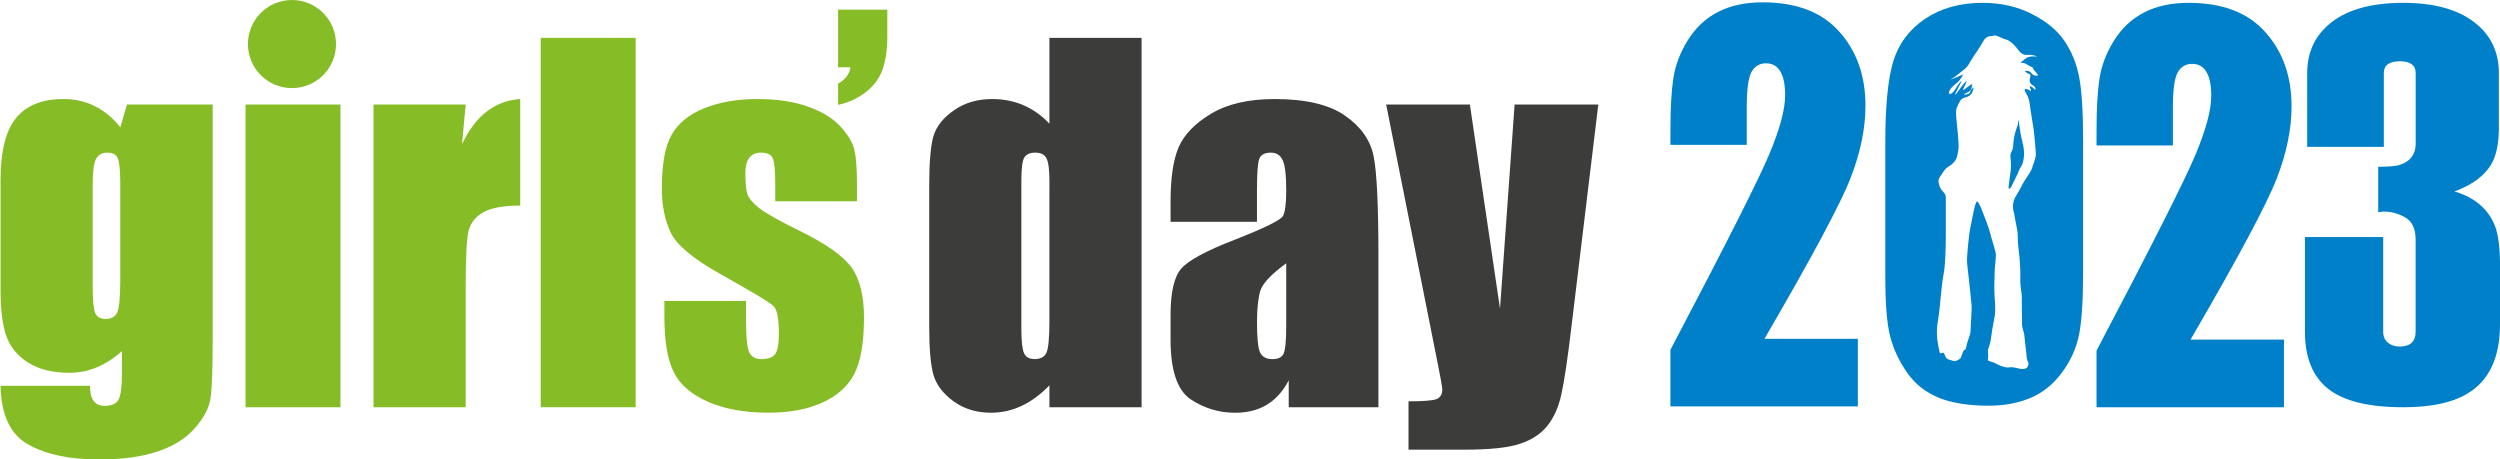
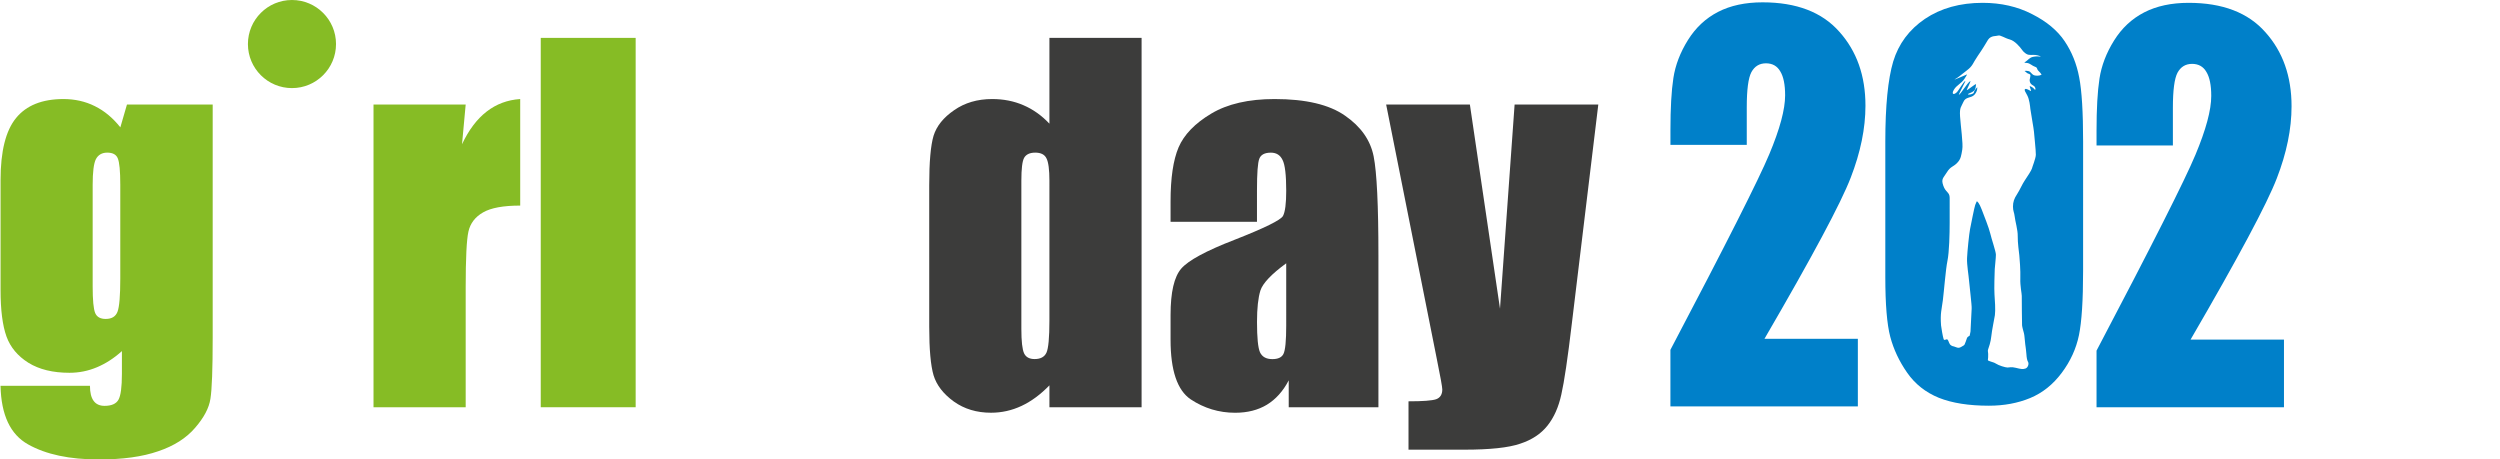
<svg xmlns="http://www.w3.org/2000/svg" version="1.1" x="0px" y="0px" viewBox="0 0 847.35 155.74" style="enable-background:new 0 0 847.35 155.74;" xml:space="preserve">
  <style type="text/css">
	.st0{display:none;}
	.st1{fill:none;stroke:#000000;stroke-width:1.652;stroke-miterlimit:3.864;}
	.st2{fill-rule:evenodd;clip-rule:evenodd;fill:#3C3C3B;}
	.st3{fill:#3C3C3B;}
	.st4{fill-rule:evenodd;clip-rule:evenodd;fill:#0080C9;}
	.st5{fill-rule:evenodd;clip-rule:evenodd;fill:#86BC25;}
	.st6{fill:#86BC25;}
	.st7{fill:#A2C617;}
	.st8{fill:#0080C9;}
</style>
  <g id="Hintergrund">
</g>
  <g id="Hilfslinien_anzeigen" class="st0">
</g>
  <g id="Vordergrund">
    <path class="st5" d="M72.09,35.42v79.03c0,10.67-0.26,17.58-0.77,20.72c-0.46,3.09-2.19,6.37-5.18,9.82   c-2.99,3.5-7.17,6.16-12.53,7.96c-5.31,1.85-12.01,2.78-20.1,2.78c-9.95,0-17.94-1.7-23.97-5.1c-6.03-3.35-9.15-9.97-9.36-19.87   h30.31c0,4.54,1.65,6.8,4.95,6.8c2.37,0,3.94-0.7,4.72-2.09c0.77-1.39,1.16-4.3,1.16-8.74v-7.73c-2.68,2.42-5.52,4.25-8.5,5.49   c-2.94,1.24-6.03,1.86-9.28,1.86c-5.62,0-10.26-1.13-13.92-3.4c-3.61-2.27-6.09-5.23-7.42-8.89c-1.34-3.71-2.01-8.97-2.01-15.77   V61.02c0-9.74,1.75-16.75,5.26-21.03c3.5-4.28,8.84-6.41,16.01-6.42c3.92,0,7.47,0.8,10.67,2.4c3.25,1.6,6.13,4,8.66,7.19   l2.24-7.73H72.09z M40.77,62.64c0-4.69-0.29-7.68-0.85-8.97c-0.52-1.29-1.7-1.93-3.56-1.94c-1.8,0-3.09,0.75-3.87,2.24   c-0.72,1.44-1.08,4.33-1.08,8.66v34.49c0,4.59,0.28,7.58,0.85,8.97c0.57,1.34,1.75,2.01,3.56,2.01c2.06,0,3.4-0.82,4.02-2.47   c0.62-1.65,0.93-5.39,0.93-11.21V62.64z" />
-     <path class="st5" d="M115.39,35.42v102.61H83.23V35.42H115.39z" />
    <path class="st5" d="M157.84,35.42l-1.24,13.46c4.54-9.64,11.11-14.74,19.72-15.31v36.11c-5.72,0-9.93,0.77-12.6,2.32   c-2.69,1.55-4.33,3.71-4.95,6.5c-0.62,2.73-0.93,9.07-0.93,19.02v40.52H126.6V35.42H157.84z" />
    <rect x="183.28" y="12.84" class="st5" width="32.17" height="125.19" />
-     <path class="st5" d="M290.45,68.21h-27.68v-5.57c0-4.74-0.28-7.73-0.85-8.97c-0.52-1.29-1.86-1.93-4.02-1.94   c-1.75,0-3.07,0.6-3.95,1.78c-0.88,1.14-1.31,2.86-1.31,5.18c0,3.15,0.21,5.47,0.62,6.96c0.46,1.45,1.78,3.04,3.94,4.79   c2.21,1.75,6.72,4.31,13.53,7.65c9.07,4.43,15.02,8.61,17.86,12.53c2.84,3.92,4.25,9.62,4.25,17.09c0,8.35-1.08,14.67-3.25,18.95   c-2.16,4.23-5.8,7.5-10.9,9.82c-5.05,2.27-11.16,3.4-18.33,3.4c-7.94,0-14.74-1.24-20.41-3.71c-5.62-2.47-9.49-5.82-11.6-10.05   c-2.12-4.23-3.17-10.62-3.17-19.18V102h27.68v6.5c0,5.52,0.33,9.1,1.01,10.75c0.72,1.65,2.11,2.47,4.17,2.47   c2.22,0,3.76-0.54,4.64-1.62c0.88-1.13,1.31-3.48,1.32-7.04c0-4.89-0.57-7.96-1.7-9.2c-1.19-1.24-7.25-4.89-18.17-10.98   c-9.18-5.16-14.77-9.82-16.78-14c-2.01-4.23-3.02-9.23-3.02-15c0-8.2,1.08-14.23,3.25-18.09c2.16-3.92,5.82-6.93,10.98-9.05   c5.21-2.11,11.24-3.17,18.1-3.17c6.8,0,12.58,0.88,17.32,2.63c4.79,1.7,8.45,3.97,10.98,6.8c2.58,2.84,4.12,5.47,4.64,7.89   c0.57,2.42,0.85,6.21,0.85,11.37V68.21z" />
    <path class="st2" d="M386.93,12.84v125.19h-31.24v-7.42c-2.99,3.09-6.13,5.41-9.43,6.96c-3.3,1.55-6.76,2.32-10.36,2.32   c-4.85,0-9.05-1.26-12.6-3.79c-3.56-2.58-5.85-5.54-6.88-8.89c-0.98-3.35-1.47-8.81-1.47-16.39V62.8c0-7.89,0.49-13.48,1.47-16.78   c1.03-3.3,3.35-6.19,6.96-8.66c3.61-2.53,7.91-3.79,12.91-3.79c3.86,0,7.39,0.7,10.59,2.09c3.25,1.39,6.19,3.48,8.81,6.26V12.84   H386.93z M355.69,61.25c0-3.76-0.33-6.29-1-7.58c-0.62-1.29-1.88-1.93-3.79-1.94c-1.86,0-3.12,0.6-3.79,1.78   c-0.62,1.14-0.93,3.71-0.93,7.73v50.26c0,4.17,0.31,6.94,0.93,8.27c0.62,1.29,1.8,1.93,3.56,1.93c2.01,0,3.35-0.72,4.02-2.17   c0.67-1.49,1-5.1,1-10.83V61.25z" />
    <path class="st2" d="M426.05,75.17h-29.3v-6.88c0-7.94,0.9-14.05,2.71-18.33c1.86-4.33,5.54-8.14,11.06-11.44   c5.51-3.3,12.68-4.95,21.5-4.95c10.56,0,18.53,1.88,23.89,5.65c5.36,3.71,8.58,8.3,9.67,13.76c1.08,5.42,1.62,16.6,1.62,33.56v51.5   H436.8v-9.12c-1.91,3.66-4.38,6.42-7.42,8.27c-2.99,1.8-6.57,2.71-10.75,2.71c-5.47,0-10.49-1.52-15.08-4.56   c-4.54-3.09-6.8-9.82-6.8-20.18v-8.43c0-7.68,1.21-12.91,3.63-15.7c2.42-2.78,8.43-6.03,18.02-9.74   c10.26-4.02,15.75-6.73,16.47-8.12c0.72-1.39,1.08-4.23,1.08-8.51c0-5.36-0.41-8.84-1.24-10.44c-0.78-1.65-2.09-2.47-3.95-2.48   c-2.12,0-3.43,0.7-3.94,2.09c-0.52,1.34-0.78,4.87-0.78,10.59V75.17z M435.95,89.24c-5,3.66-7.91,6.73-8.74,9.2   c-0.77,2.47-1.16,6.03-1.16,10.67c0,5.31,0.33,8.74,1.01,10.29c0.72,1.54,2.11,2.32,4.17,2.32c1.96,0,3.22-0.59,3.79-1.78   c0.62-1.24,0.93-4.43,0.93-9.59V89.24z" />
    <path class="st2" d="M541.73,35.42l-8.97,74.23c-1.39,11.75-2.58,19.77-3.56,24.05c-0.93,4.28-2.5,7.81-4.72,10.59   c-2.22,2.78-5.31,4.82-9.28,6.11c-3.92,1.34-10.2,2.01-18.87,2.01H477.4v-16.39c4.85,0,7.96-0.23,9.36-0.7   c1.39-0.51,2.09-1.62,2.09-3.32c0-0.82-0.65-4.4-1.94-10.75l-17.09-85.83h28.38l10.21,69.21l4.95-69.21H541.73z" />
    <g>
      <g>
        <path class="st6" d="M84.03,14.93C84.03,6.69,90.71,0,98.96,0c8.25,0,14.93,6.69,14.93,14.93c0,8.25-6.68,14.93-14.93,14.93     C90.71,29.86,84.03,23.18,84.03,14.93z" />
      </g>
    </g>
-     <path class="st5" d="M300.75,3.27v8.93c0,4.64-0.55,8.48-1.66,11.51c-1.11,3-3.04,5.54-5.79,7.64c-2.71,2.05-5.79,3.45-9.24,4.19   v-7.21c2.46-1.35,3.86-3.2,4.19-5.54h-4.19V3.27H300.75z" />
    <path class="st4" d="M629.7,114.83v22.91h-63.53v-19.17c18.82-35.75,29.99-57.85,33.52-66.32c3.57-8.52,5.36-15.16,5.36-19.92   c0-3.65-0.55-6.36-1.64-8.13c-1.05-1.83-2.67-2.74-4.86-2.74c-2.19,0-3.84,1-4.93,2.99c-1.05,1.99-1.57,5.95-1.57,11.87v12.78   h-25.87v-4.9c0-7.52,0.33-13.44,1-17.76c0.67-4.37,2.31-8.66,4.93-12.86c2.62-4.21,6.03-7.39,10.22-9.55   c4.19-2.16,9.22-3.24,15.08-3.24c11.48,0,20.15,3.32,26.01,9.96c5.91,6.59,8.86,14.94,8.86,25.07c0,7.69-1.67,15.83-5,24.4   c-3.29,8.58-13.03,26.78-29.23,54.61H629.7z" />
    <g>
-       <path class="st4" d="M684.22,41.12c-0.25-1.16-0.25,0.99-0.25,0.99s-0.98,2.65-1.23,4.06c-0.25,1.41-0.33,2-0.41,3.41    c-0.08,1.41-0.48,1.33-0.81,2.5c-0.33,1.18,0.17,1.98,0.08,4.32c-0.08,2.33-0.41,3.16-0.5,4.48c-0.08,1.33-0.65,3.24-0.08,3.07    c0.56-0.17,0.75-0.82,1.31-1.92c0.56-1.09,1-2.07,1.49-3.07c0.5-1.01,0.48-1.41,1.23-2.57c0.75-1.16,0.98-2.99,0.98-4.23    c0-1.24-0.08-2.25-0.73-4.82C684.65,44.78,684.47,42.28,684.22,41.12z" />
-       <path class="st4" d="M704.72,26.23c-0.85-4.55-2.49-8.64-4.93-12.27c-2.44-3.63-6.12-6.69-11.05-9.18    c-4.93-2.54-10.51-3.82-16.74-3.82c-7.65,0-14.17,1.82-19.56,5.44c-5.35,3.63-8.93,8.45-10.76,14.46    c-1.78,6.01-2.67,15.06-2.67,27.13v45.9c0,9.26,0.56,16.03,1.69,20.31c1.13,4.23,3.02,8.26,5.7,12.1    c2.67,3.85,6.26,6.69,10.76,8.53c4.5,1.79,10.15,2.68,16.95,2.68c5.16,0,9.82-0.87,14-2.6c4.17-1.73,7.74-4.58,10.69-8.53    c2.96-3.95,4.9-8.21,5.84-12.76c0.94-4.55,1.41-11.81,1.41-21.77V48C706.05,38.04,705.61,30.78,704.72,26.23z M689.46,25.52    c-0.54-0.14-0.97-0.8-1.41-1.19c-0.44-0.4-2.25-0.44-1.71-0.15c0.54,0.29,0.49,0.6,1.31,0.84c0.82,0.25,0.49,0.78,0.44,1.28    c-0.05,0.5-0.25,0.7-0.1,1.33c0.15,0.63,0.39,0.94,1.26,1.43c0.87,0.48,0.74,1.78,0.34,1.24c-0.39-0.54-1.21-1.04-1.56-1.09    c-0.34-0.05,0.68,1.78,0.29,1.63c-0.38-0.15-1.61-0.98-1.95-0.63c-0.34,0.35,0.05,0.78,0.77,2.16c0.72,1.38,0.93,3.55,1.03,4.54    c0.1,0.98,1.17,6.81,1.22,7.7c0.05,0.88,0.68,6.57,0.64,7.86c-0.04,1.29-1.23,4.14-1.32,4.64c-0.1,0.5-1.61,2.86-2.43,4.04    c-0.82,1.18-1.66,3.21-2.63,4.69c-0.97,1.48-1.37,2.61-1.37,4.19c0,1.58,0.44,1.93,0.59,3.41c0.15,1.48,1.07,4.54,1.02,6.57    c-0.05,2.03,0.44,5.77,0.54,6.56c0.1,0.8,0.44,5.28,0.34,7.8c-0.1,2.51,0.49,5.09,0.49,5.92c0,0.83,0.05,9.38,0.1,9.97    c0.05,0.6,0.43,1.93,0.63,2.66c0.2,0.73,0.25,2.08,0.44,3.7c0.2,1.63,0.29,1.88,0.39,3.31c0.1,1.43,0.23,2.16,0.58,2.76    c0.34,0.6,0,1.93-0.92,2.23c-0.92,0.3-1.61,0.15-3.22-0.25c-1.61-0.4-2.1-0.1-2.82-0.1c-0.72,0-3.02-0.7-3.95-1.33    c-0.93-0.63-2.77-0.79-2.72-1.24c0.05-0.45,0.15-1.13,0.1-2.06c-0.05-0.93-0.2-0.99,0-1.58c0.2-0.59,0.87-2.37,1.07-4.44    c0.2-2.06,0.98-5.58,1.21-7.11c0.23-1.53,0-5.33-0.14-7.05c-0.14-1.72,0.04-7.66,0.09-8.54c0.05-0.88,0.39-3.8,0.39-4.89    c0-1.08-1.46-5.23-1.9-7.15c-0.44-1.92-2.14-6.13-2.92-8.19c-0.78-2.06-1.56-3.01-1.71-2.67c-0.15,0.34-0.18,0.4-0.48,1.14    c-0.29,0.75-1.46,6.75-1.75,8.19c-0.29,1.44-0.93,7.55-1.02,9.86c-0.09,2.31,0.53,5.68,0.68,7.65c0.15,1.97,0.97,8.34,0.88,9.47    c-0.09,1.13-0.29,6.47-0.39,7.76c-0.1,1.29-0.98,3.06-1.31,4.54c-0.26,1.17-0.23,1.29-0.28,1.36c-0.01,0.02-0.03,0.04-0.06,0.07    c-0.15,0.15-0.74,0.3-0.88,0.83c-0.15,0.53-0.63,1.78-0.77,2.08c-0.15,0.3-0.44,0.45-1.12,0.83c-0.67,0.39-1.03,0.45-2,0.05    c-0.97-0.4-0.74-0.1-1.46-0.54c-0.72-0.44-0.78-1.48-1.17-1.93c-0.38-0.45-1.13,0.5-1.37-0.2c-0.25-0.7-0.82-3.99-0.87-4.64    c-0.31-4.12,0.2-5.35,0.61-8.51c0.4-3.16,0.95-10.44,1.56-13.39c0.61-2.95,0.75-9.27,0.75-12.84V67.05c0-1.99-1.36-1.78-2.16-4.12    c-0.81-2.34,0-2.54,1.21-4.53s2.11-1.78,3.46-3.16c1.36-1.37,1.41-2.6,1.76-4.53c0.35-1.93-0.55-8.1-0.75-11.26    c-0.2-3.16,0.4-3.16,1.15-4.94c0.75-1.78,2.57-1.17,3.72-2.4c1.15-1.23,0.95-2.54,0.95-2.54s-0.95,0.96-1.15,1.78    c-0.2,0.82-3.32,0.97-1.36,0.21c1.96-0.76,1.89-1.4,2.11-2.95c0.08-0.56-3.29,2.38-3.14,1.87c0.15-0.51,1.53-3.14,1.19-2.99    c-0.84,0.37-3.29,4.42-3.85,4.64c-0.33,0.13,2.45-4.8,2.15-4.7c-0.51,0.16-2.34,3.31-2.78,3.75c-1.15,1.17-2.01,0.77-1.06-0.8    c0.95-1.58,2.46-1.98,3.62-3.76c1.15-1.78,0.75-1.38,0.75-1.38s-5.33,2.33-3.97,1.57c1.36-0.76,1.86-1.37,3.97-2.95    c2.11-1.58,1.96-2.4,3.72-4.94c1.76-2.54,2.51-3.87,3.46-5.44c1.02-1.53,2.77-1.18,3.46-1.43c0.69-0.25,2.28,0.9,3.94,1.33    c1.66,0.44,3.36,2.47,3.94,3.26c0.58,0.78,0.88,1.18,1.75,1.68c0.87,0.5,1.95,0.2,2.92,0.3c0.97,0.1,2.34,0.6,1.7,0.55    c-0.64-0.05-1.31-0.15-2.48,0.1c-1.17,0.25-1.71,1.13-2.43,1.58c-0.72,0.45-0.59,0.39,0.43,0.49c1.02,0.1,1.75,0.99,2.69,1.28    c0.93,0.29,0.53,0.79,1.17,1.39c0.64,0.6,0.67,0.73,1.07,1.28C691.07,25.82,690,25.66,689.46,25.52z" />
+       <path class="st4" d="M704.72,26.23c-0.85-4.55-2.49-8.64-4.93-12.27c-2.44-3.63-6.12-6.69-11.05-9.18    c-4.93-2.54-10.51-3.82-16.74-3.82c-7.65,0-14.17,1.82-19.56,5.44c-5.35,3.63-8.93,8.45-10.76,14.46    c-1.78,6.01-2.67,15.06-2.67,27.13v45.9c0,9.26,0.56,16.03,1.69,20.31c1.13,4.23,3.02,8.26,5.7,12.1    c2.67,3.85,6.26,6.69,10.76,8.53c4.5,1.79,10.15,2.68,16.95,2.68c5.16,0,9.82-0.87,14-2.6c4.17-1.73,7.74-4.58,10.69-8.53    c2.96-3.95,4.9-8.21,5.84-12.76c0.94-4.55,1.41-11.81,1.41-21.77V48C706.05,38.04,705.61,30.78,704.72,26.23z M689.46,25.52    c-0.54-0.14-0.97-0.8-1.41-1.19c-0.44-0.4-2.25-0.44-1.71-0.15c0.54,0.29,0.49,0.6,1.31,0.84c0.82,0.25,0.49,0.78,0.44,1.28    c-0.05,0.5-0.25,0.7-0.1,1.33c0.15,0.63,0.39,0.94,1.26,1.43c0.87,0.48,0.74,1.78,0.34,1.24c-0.39-0.54-1.21-1.04-1.56-1.09    c-0.34-0.05,0.68,1.78,0.29,1.63c-0.38-0.15-1.61-0.98-1.95-0.63c-0.34,0.35,0.05,0.78,0.77,2.16c0.72,1.38,0.93,3.55,1.03,4.54    c0.1,0.98,1.17,6.81,1.22,7.7c0.05,0.88,0.68,6.57,0.64,7.86c-0.04,1.29-1.23,4.14-1.32,4.64c-0.1,0.5-1.61,2.86-2.43,4.04    c-0.82,1.18-1.66,3.21-2.63,4.69c-0.97,1.48-1.37,2.61-1.37,4.19c0,1.58,0.44,1.93,0.59,3.41c0.15,1.48,1.07,4.54,1.02,6.57    c-0.05,2.03,0.44,5.77,0.54,6.56c0.1,0.8,0.44,5.28,0.34,7.8c-0.1,2.51,0.49,5.09,0.49,5.92c0,0.83,0.05,9.38,0.1,9.97    c0.05,0.6,0.43,1.93,0.63,2.66c0.2,0.73,0.25,2.08,0.44,3.7c0.2,1.63,0.29,1.88,0.39,3.31c0.1,1.43,0.23,2.16,0.58,2.76    c0.34,0.6,0,1.93-0.92,2.23c-0.92,0.3-1.61,0.15-3.22-0.25c-1.61-0.4-2.1-0.1-2.82-0.1c-0.72,0-3.02-0.7-3.95-1.33    c-0.93-0.63-2.77-0.79-2.72-1.24c0.05-0.45,0.15-1.13,0.1-2.06c-0.05-0.93-0.2-0.99,0-1.58c0.2-0.59,0.87-2.37,1.07-4.44    c0.2-2.06,0.98-5.58,1.21-7.11c0.23-1.53,0-5.33-0.14-7.05c-0.14-1.72,0.04-7.66,0.09-8.54c0.05-0.88,0.39-3.8,0.39-4.89    c0-1.08-1.46-5.23-1.9-7.15c-0.44-1.92-2.14-6.13-2.92-8.19c-0.78-2.06-1.56-3.01-1.71-2.67c-0.15,0.34-0.18,0.4-0.48,1.14    c-0.29,0.75-1.46,6.75-1.75,8.19c-0.29,1.44-0.93,7.55-1.02,9.86c-0.09,2.31,0.53,5.68,0.68,7.65c0.15,1.97,0.97,8.34,0.88,9.47    c-0.09,1.13-0.29,6.47-0.39,7.76c-0.26,1.17-0.23,1.29-0.28,1.36c-0.01,0.02-0.03,0.04-0.06,0.07    c-0.15,0.15-0.74,0.3-0.88,0.83c-0.15,0.53-0.63,1.78-0.77,2.08c-0.15,0.3-0.44,0.45-1.12,0.83c-0.67,0.39-1.03,0.45-2,0.05    c-0.97-0.4-0.74-0.1-1.46-0.54c-0.72-0.44-0.78-1.48-1.17-1.93c-0.38-0.45-1.13,0.5-1.37-0.2c-0.25-0.7-0.82-3.99-0.87-4.64    c-0.31-4.12,0.2-5.35,0.61-8.51c0.4-3.16,0.95-10.44,1.56-13.39c0.61-2.95,0.75-9.27,0.75-12.84V67.05c0-1.99-1.36-1.78-2.16-4.12    c-0.81-2.34,0-2.54,1.21-4.53s2.11-1.78,3.46-3.16c1.36-1.37,1.41-2.6,1.76-4.53c0.35-1.93-0.55-8.1-0.75-11.26    c-0.2-3.16,0.4-3.16,1.15-4.94c0.75-1.78,2.57-1.17,3.72-2.4c1.15-1.23,0.95-2.54,0.95-2.54s-0.95,0.96-1.15,1.78    c-0.2,0.82-3.32,0.97-1.36,0.21c1.96-0.76,1.89-1.4,2.11-2.95c0.08-0.56-3.29,2.38-3.14,1.87c0.15-0.51,1.53-3.14,1.19-2.99    c-0.84,0.37-3.29,4.42-3.85,4.64c-0.33,0.13,2.45-4.8,2.15-4.7c-0.51,0.16-2.34,3.31-2.78,3.75c-1.15,1.17-2.01,0.77-1.06-0.8    c0.95-1.58,2.46-1.98,3.62-3.76c1.15-1.78,0.75-1.38,0.75-1.38s-5.33,2.33-3.97,1.57c1.36-0.76,1.86-1.37,3.97-2.95    c2.11-1.58,1.96-2.4,3.72-4.94c1.76-2.54,2.51-3.87,3.46-5.44c1.02-1.53,2.77-1.18,3.46-1.43c0.69-0.25,2.28,0.9,3.94,1.33    c1.66,0.44,3.36,2.47,3.94,3.26c0.58,0.78,0.88,1.18,1.75,1.68c0.87,0.5,1.95,0.2,2.92,0.3c0.97,0.1,2.34,0.6,1.7,0.55    c-0.64-0.05-1.31-0.15-2.48,0.1c-1.17,0.25-1.71,1.13-2.43,1.58c-0.72,0.45-0.59,0.39,0.43,0.49c1.02,0.1,1.75,0.99,2.69,1.28    c0.93,0.29,0.53,0.79,1.17,1.39c0.64,0.6,0.67,0.73,1.07,1.28C691.07,25.82,690,25.66,689.46,25.52z" />
    </g>
    <path class="st4" d="M774.13,115.11v22.93H710.6v-19.19c18.82-35.78,29.99-57.9,33.52-66.38c3.57-8.53,5.36-15.17,5.36-19.94   c0-3.66-0.55-6.37-1.64-8.14c-1.05-1.83-2.67-2.74-4.86-2.74c-2.19,0-3.84,1-4.93,2.99c-1.05,1.99-1.57,5.96-1.57,11.88v12.79   H710.6v-4.9c0-7.53,0.33-13.45,1-17.78c0.67-4.38,2.31-8.67,4.93-12.88c2.62-4.21,6.03-7.39,10.22-9.55   c4.19-2.16,9.22-3.24,15.08-3.24c11.48,0,20.15,3.32,26.01,9.97c5.91,6.59,8.86,14.95,8.86,25.09c0,7.7-1.67,15.84-5,24.42   c-3.29,8.58-13.03,26.81-29.23,54.66H774.13z" />
    <g>
-       <path class="st8" d="M847.35,109.93c0,11.42-3.79,19.31-11.37,23.67c-5.05,2.95-12.19,4.43-21.4,4.43    c-11.74,0-20.24-2.08-25.48-6.25c-5.24-4.16-7.86-10.6-7.86-19.32V80.36h26.52v32.08c0,1.55,0.52,2.77,1.57,3.67    c1.05,0.9,2.36,1.35,3.93,1.35c1.83,0,3.2-0.42,4.12-1.26c0.91-0.83,1.37-2.09,1.37-3.76V81.17c0-3.6-1.15-6.08-3.46-7.43    c-2.31-1.35-4.74-2.03-7.3-2.03l-1.92,0.19V56.52c2.82,0,4.93-0.13,6.35-0.38c4.23-1.02,6.35-3.52,6.35-7.5V24.8    c0-1.41-0.47-2.43-1.42-3.08c-0.95-0.64-2.24-0.96-3.88-0.96c-1.77,0-3.12,0.33-4.07,0.97c-0.95,0.65-1.42,1.68-1.42,3.1v24.96    H782V24.8c0-7.31,2.81-13.1,8.43-17.4c5.62-4.29,13.67-6.44,24.15-6.44c10.23,0,18.18,2.15,23.87,6.43    c5.68,4.29,8.52,10.08,8.52,17.37V43.2c0,4.99-0.75,8.96-2.26,11.9c-2.26,4.23-6.52,7.49-12.79,9.79    c6.9,2.05,11.48,5.97,13.74,11.74c1.13,2.95,1.69,7.38,1.69,13.28V109.93z" />
-     </g>
+       </g>
  </g>
</svg>